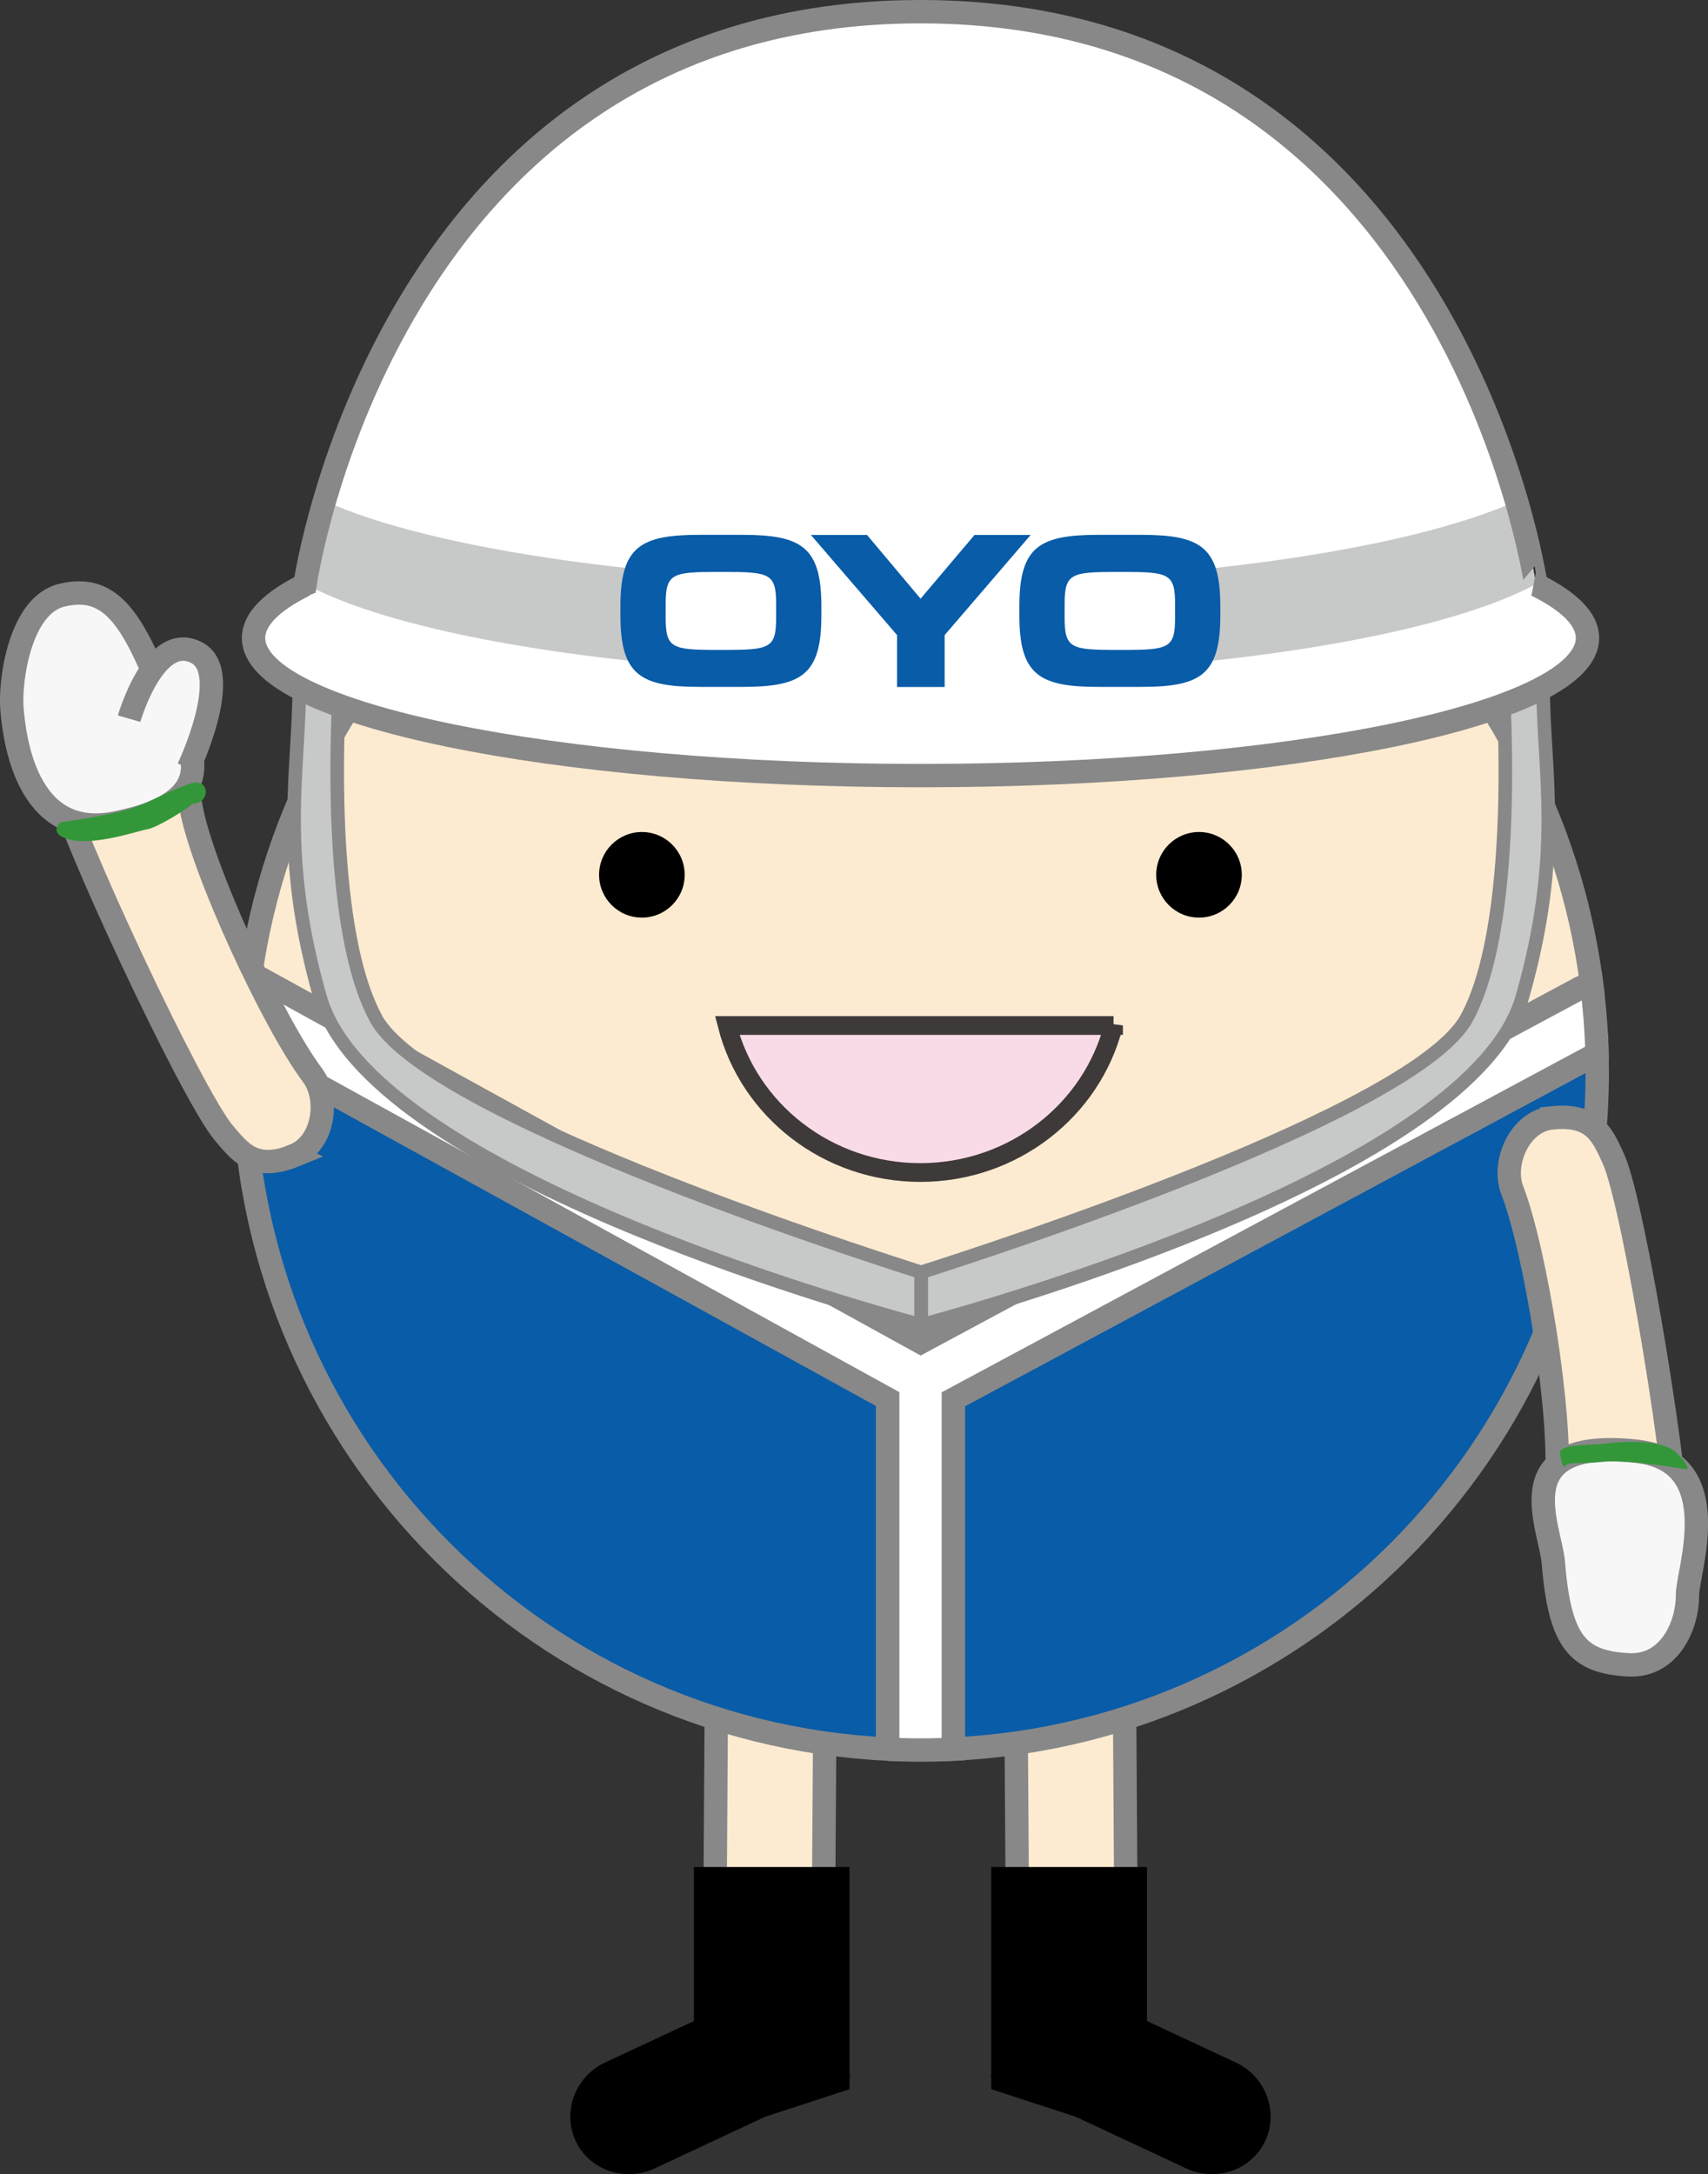
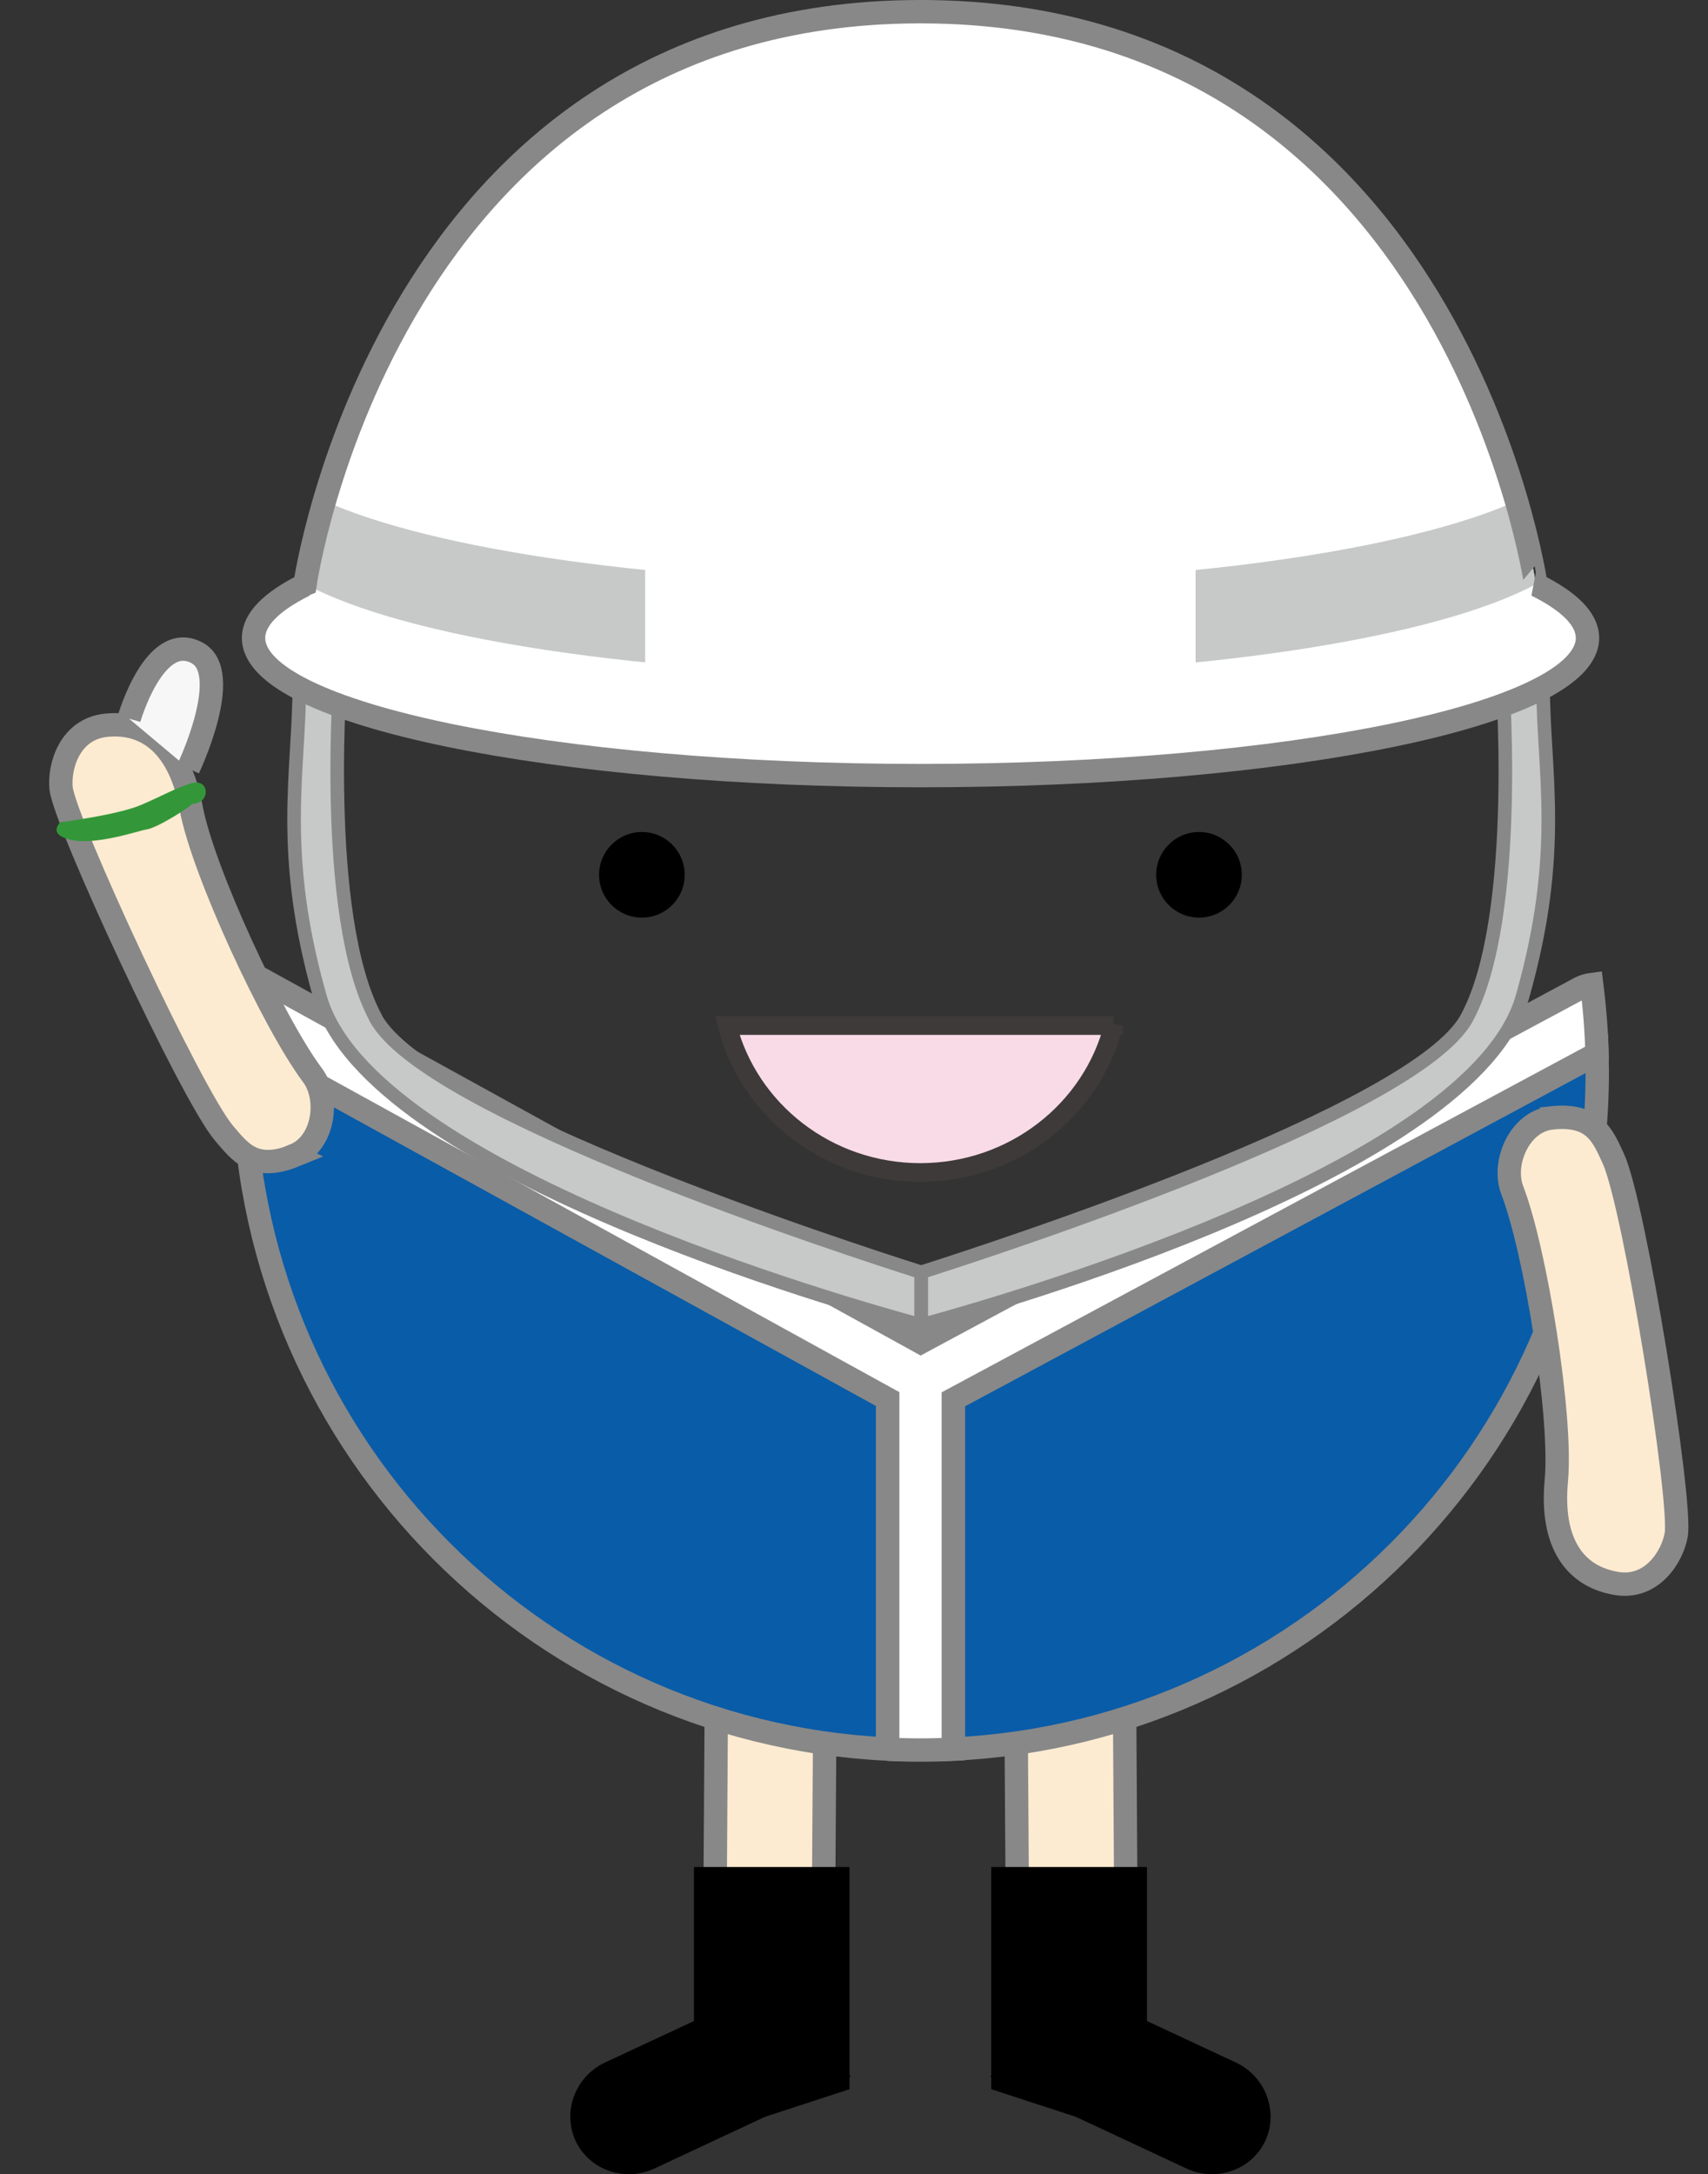
<svg xmlns="http://www.w3.org/2000/svg" id="b" viewBox="0 0 125.7 160">
  <rect x="0" y="0" width="125.7" height="160" fill="#333333" stroke="none" />
  <defs>
    <style>.d{stroke-linejoin:round}.d,.e,.h,.i{stroke:#888}.d{fill:#c7c8c8}.e,.k{fill:#095ca8}.l{fill:#339739}.e,.h,.i{stroke-width:1.72px}.m{fill:#fff}.h{fill:#f7f7f7}.i{fill:#fdebd1}</style>
  </defs>
  <g id="c">
    <path d="m74.93 148.79 7.98-.06-.15-23.77s-.03-3.89-4.02-3.85c-3.83.04-3.97 3.9-3.97 3.9l.16 23.78Z" class="i" />
    <path d="m72.95 153.75 11.46 3.74V137.4H72.95v16.35z" />
    <path d="m72.89 152.84 14.43 6.75c2.19 1.02 4.8.1 5.8-2.04.99-2.15.02-4.74-2.16-5.76l-14.44-6.74-3.63 7.8Z" />
    <path d="m60.55 148.79-7.98-.06.15-23.77s.03-3.89 4.02-3.85c3.83.04 3.97 3.9 3.97 3.9l-.16 23.78Z" class="i" />
    <path d="m62.52 153.75-11.45 3.74V137.4h11.45v16.35z" />
    <path d="m62.59 152.84-14.43 6.75c-2.19 1.02-4.8.1-5.8-2.04-.99-2.15-.02-4.74 2.16-5.76l14.44-6.74 3.63 7.8Z" />
-     <path d="M67.76 98.78c2.2-1.18 48.5-26.05 48.5-26.05.28-.15.58-.23.88-.27-3.14-24.54-24.05-43.5-49.4-43.5S21.85 47.59 18.43 71.81c.3.04.59.12.88.28 0 0 46.26 25.48 48.45 26.69Z" class="i" />
    <path d="M17.97 76.87c-.03.66-.05 1.33-.05 2 0 26.75 21.01 48.59 47.41 49.85v-25.77L17.97 76.86ZM70.15 128.72c26.39-1.26 47.4-23.1 47.4-49.85 0-.45-.02-.89-.03-1.34l-47.37 25.44v25.75Z" class="e" />
    <path d="M116.26 72.73s-46.3 24.86-48.5 26.05c-2.19-1.21-48.45-26.69-48.45-26.69-.28-.16-.58-.25-.88-.28a52.54 52.54 0 0 0-.46 5.06l47.36 26.09v25.77a48.453 48.453 0 0 0 4.83 0v-25.75l47.37-25.44c-.04-1.72-.18-3.4-.39-5.08-.3.04-.59.12-.88.27Z" style="fill:#fff;stroke-width:1.72px;stroke:#888" />
    <path d="M81.95 75.46c-1.58 6.22-7.35 10.82-14.21 10.83-6.86 0-12.63-4.6-14.22-10.82h28.43Z" style="fill:#f9dbe8;stroke:#3e3a39;stroke-width:1.38px" />
    <path d="M114.19 82.27c3.16-.34 3.78 1.36 4.54 2.99 1.55 3.36 5.06 25.18 4.63 27.69-.27 1.59-1.78 4.02-4.4 3.58-3.02-.5-4.86-2.92-4.42-7.59.43-4.67-1.52-16.87-3.25-21.36-.76-1.97.52-5.05 2.9-5.31Z" class="i" />
-     <path d="M120.43 106.8c6.77.73 3.73 8.88 3.76 10.6.02 2.05-1.23 5.3-4.38 5.12-3.63-.22-5.02-1.59-5.49-7.52-.23-2.66-3.59-9.25 6.12-8.2Z" class="h" />
-     <path d="M114.79 106.79c.41-.22.1-.41 2.81-.5.31-.01 4.49-.69 5.82.66 1.2 1.22.64 1.18.64 1.18s-4.25-.76-6.11-.55c-1.87.2-2.47-.05-2.74.3-.26.34-.42-1.09-.42-1.09Z" class="l" />
    <path d="M21.67 85.04c-2.95 1.2-4.01-.27-5.18-1.64-2.4-2.81-11.71-22.85-11.99-25.37-.17-1.61.62-4.35 3.26-4.65 3.04-.34 5.47 1.49 6.31 6.09.85 4.61 6.05 15.82 8.93 19.66 1.27 1.69.87 5-1.35 5.9Z" class="i" />
-     <path d="M8.48 60.57C1.8 61.89 1.04 54 .88 52.17c-.17-2.04.57-7.59 3.64-8.36 3.53-.87 5.15 1.59 7.36 7.11 1.01 2.47 6.18 7.76-3.4 9.65Z" class="h" />
    <path d="M14.14 59.17c-.33.33-2.57 1.76-3.35 1.87-.58.09-3.81 1.22-5.66.75-1.66-.42-.68-1.28-.68-1.28s4.28-.54 6-1.3c1.72-.75 2.28-1.12 3.57-1.55 1.43-.47 1.52 1.48.12 1.5Z" class="l" />
    <path d="M9.5 52.89s1.87-6.51 4.99-4.85c2.73 1.45-.63 8.51-.63 8.51" class="h" />
    <path d="m113.57 50.34-3.07-1.54s1.55 18.57-2.56 26.13c-3.76 6.91-34.84 17.01-40.14 18.7v3.88c5.65-1.53 40.62-11.47 44.23-24.11 3.07-10.76 1.53-16.58 1.53-23.06ZM27.66 74.93c-4.1-7.56-2.56-26.13-2.56-26.13l-3.07 1.54c0 6.48-1.54 12.29 1.53 23.06 3.61 12.65 38.6 22.59 44.23 24.11v-3.88c-5.29-1.68-36.39-11.78-40.14-18.7Z" class="d" />
    <path d="M113.08 43.06h.08c-.08-.04-.13-.06-.13-.06S106.99.99 67.92.86h-.32C28.49.96 22.45 43 22.45 43s-.05.02-.13.06h.09c-2.41 1.2-3.75 2.51-3.75 3.89 0 5.59 21.98 10.13 49.09 10.13s49.08-4.54 49.08-10.13c0-1.38-1.34-2.69-3.75-3.89Z" class="m" />
    <path d="M113.03 42.98c-.03-.18-.39-2.56-1.42-6.11-7.97 3.58-24.61 6.05-43.86 6.05s-35.9-2.47-43.86-6.05c-1.03 3.54-1.4 5.92-1.42 6.11 7.28 3.95 24.8 6.74 45.29 6.74s38.01-2.79 45.29-6.74Z" style="fill:#c7c8c8" />
    <path d="M47.48 36.87h40.51v15.58H47.48z" class="m" />
-     <path d="M113.08 43.06h.08c-.08-.04-.13-.06-.13-.06S106.99.99 67.92.86h-.32C28.49.96 22.45 43 22.45 43s-.05.02-.13.06h.09c-2.41 1.2-3.75 2.51-3.75 3.89 0 5.59 21.98 10.13 49.09 10.13s49.08-4.54 49.08-10.13c0-1.38-1.34-2.69-3.75-3.89Z" style="fill:none;stroke-width:1.72px;stroke:#888" />
-     <path d="M59.68 39.37h4.13l3.94 4.69 3.97-4.69h4.13l-6.33 7.37v3.82h-3.5v-3.82l-6.34-7.37zM80.85 50.55c-4.36 0-5.83-.88-5.83-5.26v-.67c0-4.39 1.47-5.26 5.83-5.26h3.13c4.36 0 5.83.88 5.83 5.26v.67c0 4.39-1.47 5.26-5.83 5.26h-3.13Zm1.57-2.72h.24c3.37 0 3.82-.13 3.82-2.38v-.98c0-2.25-.45-2.38-3.82-2.38h-.49c-3.37 0-3.82.13-3.82 2.38v.98c0 2.25.45 2.38 3.82 2.38h.24ZM53.06 50.55h-1.57c-4.36 0-5.83-.88-5.83-5.26v-.67c0-4.39 1.47-5.26 5.83-5.26h3.13c4.36 0 5.83.88 5.83 5.26v.67c0 4.39-1.47 5.26-5.83 5.26h-1.57Zm.24-2.72c3.37 0 3.82-.13 3.82-2.38v-.98c0-2.25-.45-2.38-3.82-2.38h-.49c-3.37 0-3.82.13-3.82 2.38v.98c0 2.25.45 2.38 3.82 2.38h.49Z" class="k" />
+     <path d="M113.08 43.06h.08c-.08-.04-.13-.06-.13-.06S106.99.99 67.92.86h-.32C28.49.96 22.45 43 22.45 43s-.05.02-.13.06h.09c-2.41 1.2-3.75 2.51-3.75 3.89 0 5.59 21.98 10.13 49.09 10.13s49.08-4.54 49.08-10.13c0-1.38-1.34-2.69-3.75-3.89" style="fill:none;stroke-width:1.72px;stroke:#888" />
    <circle cx="47.24" cy="64.38" r="3.15" />
    <circle cx="88.24" cy="64.38" r="3.15" />
  </g>
</svg>